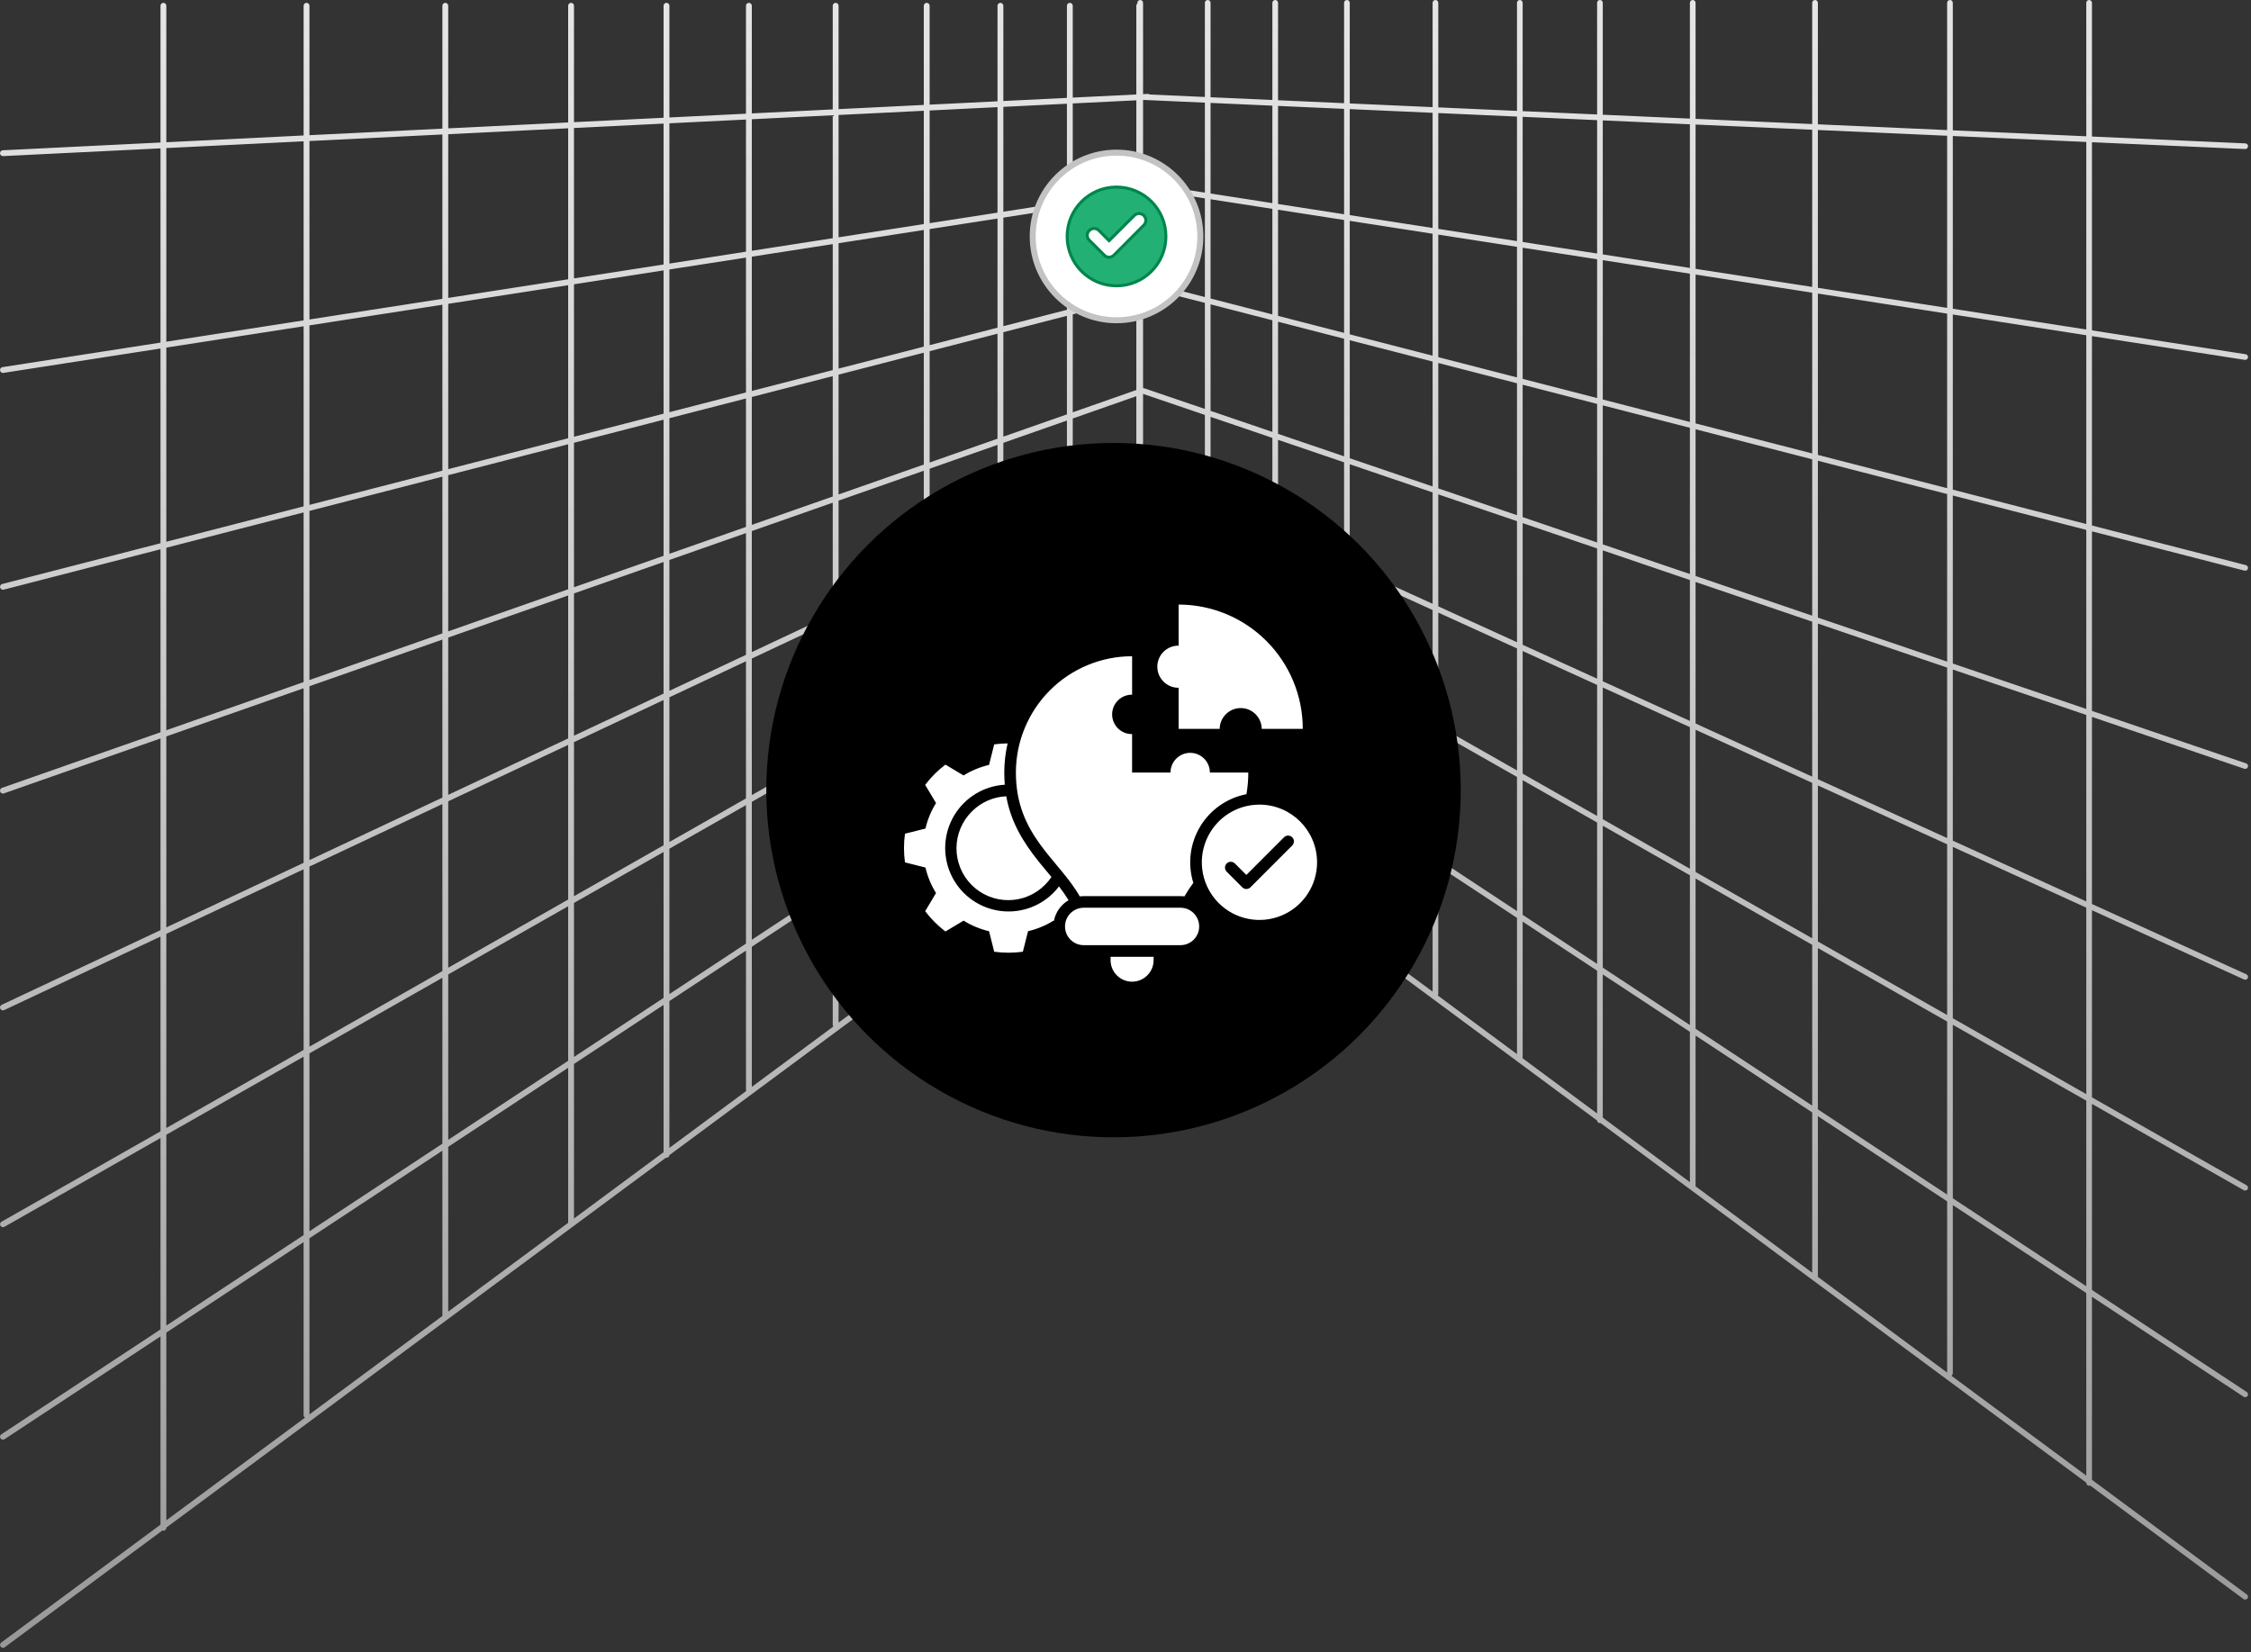
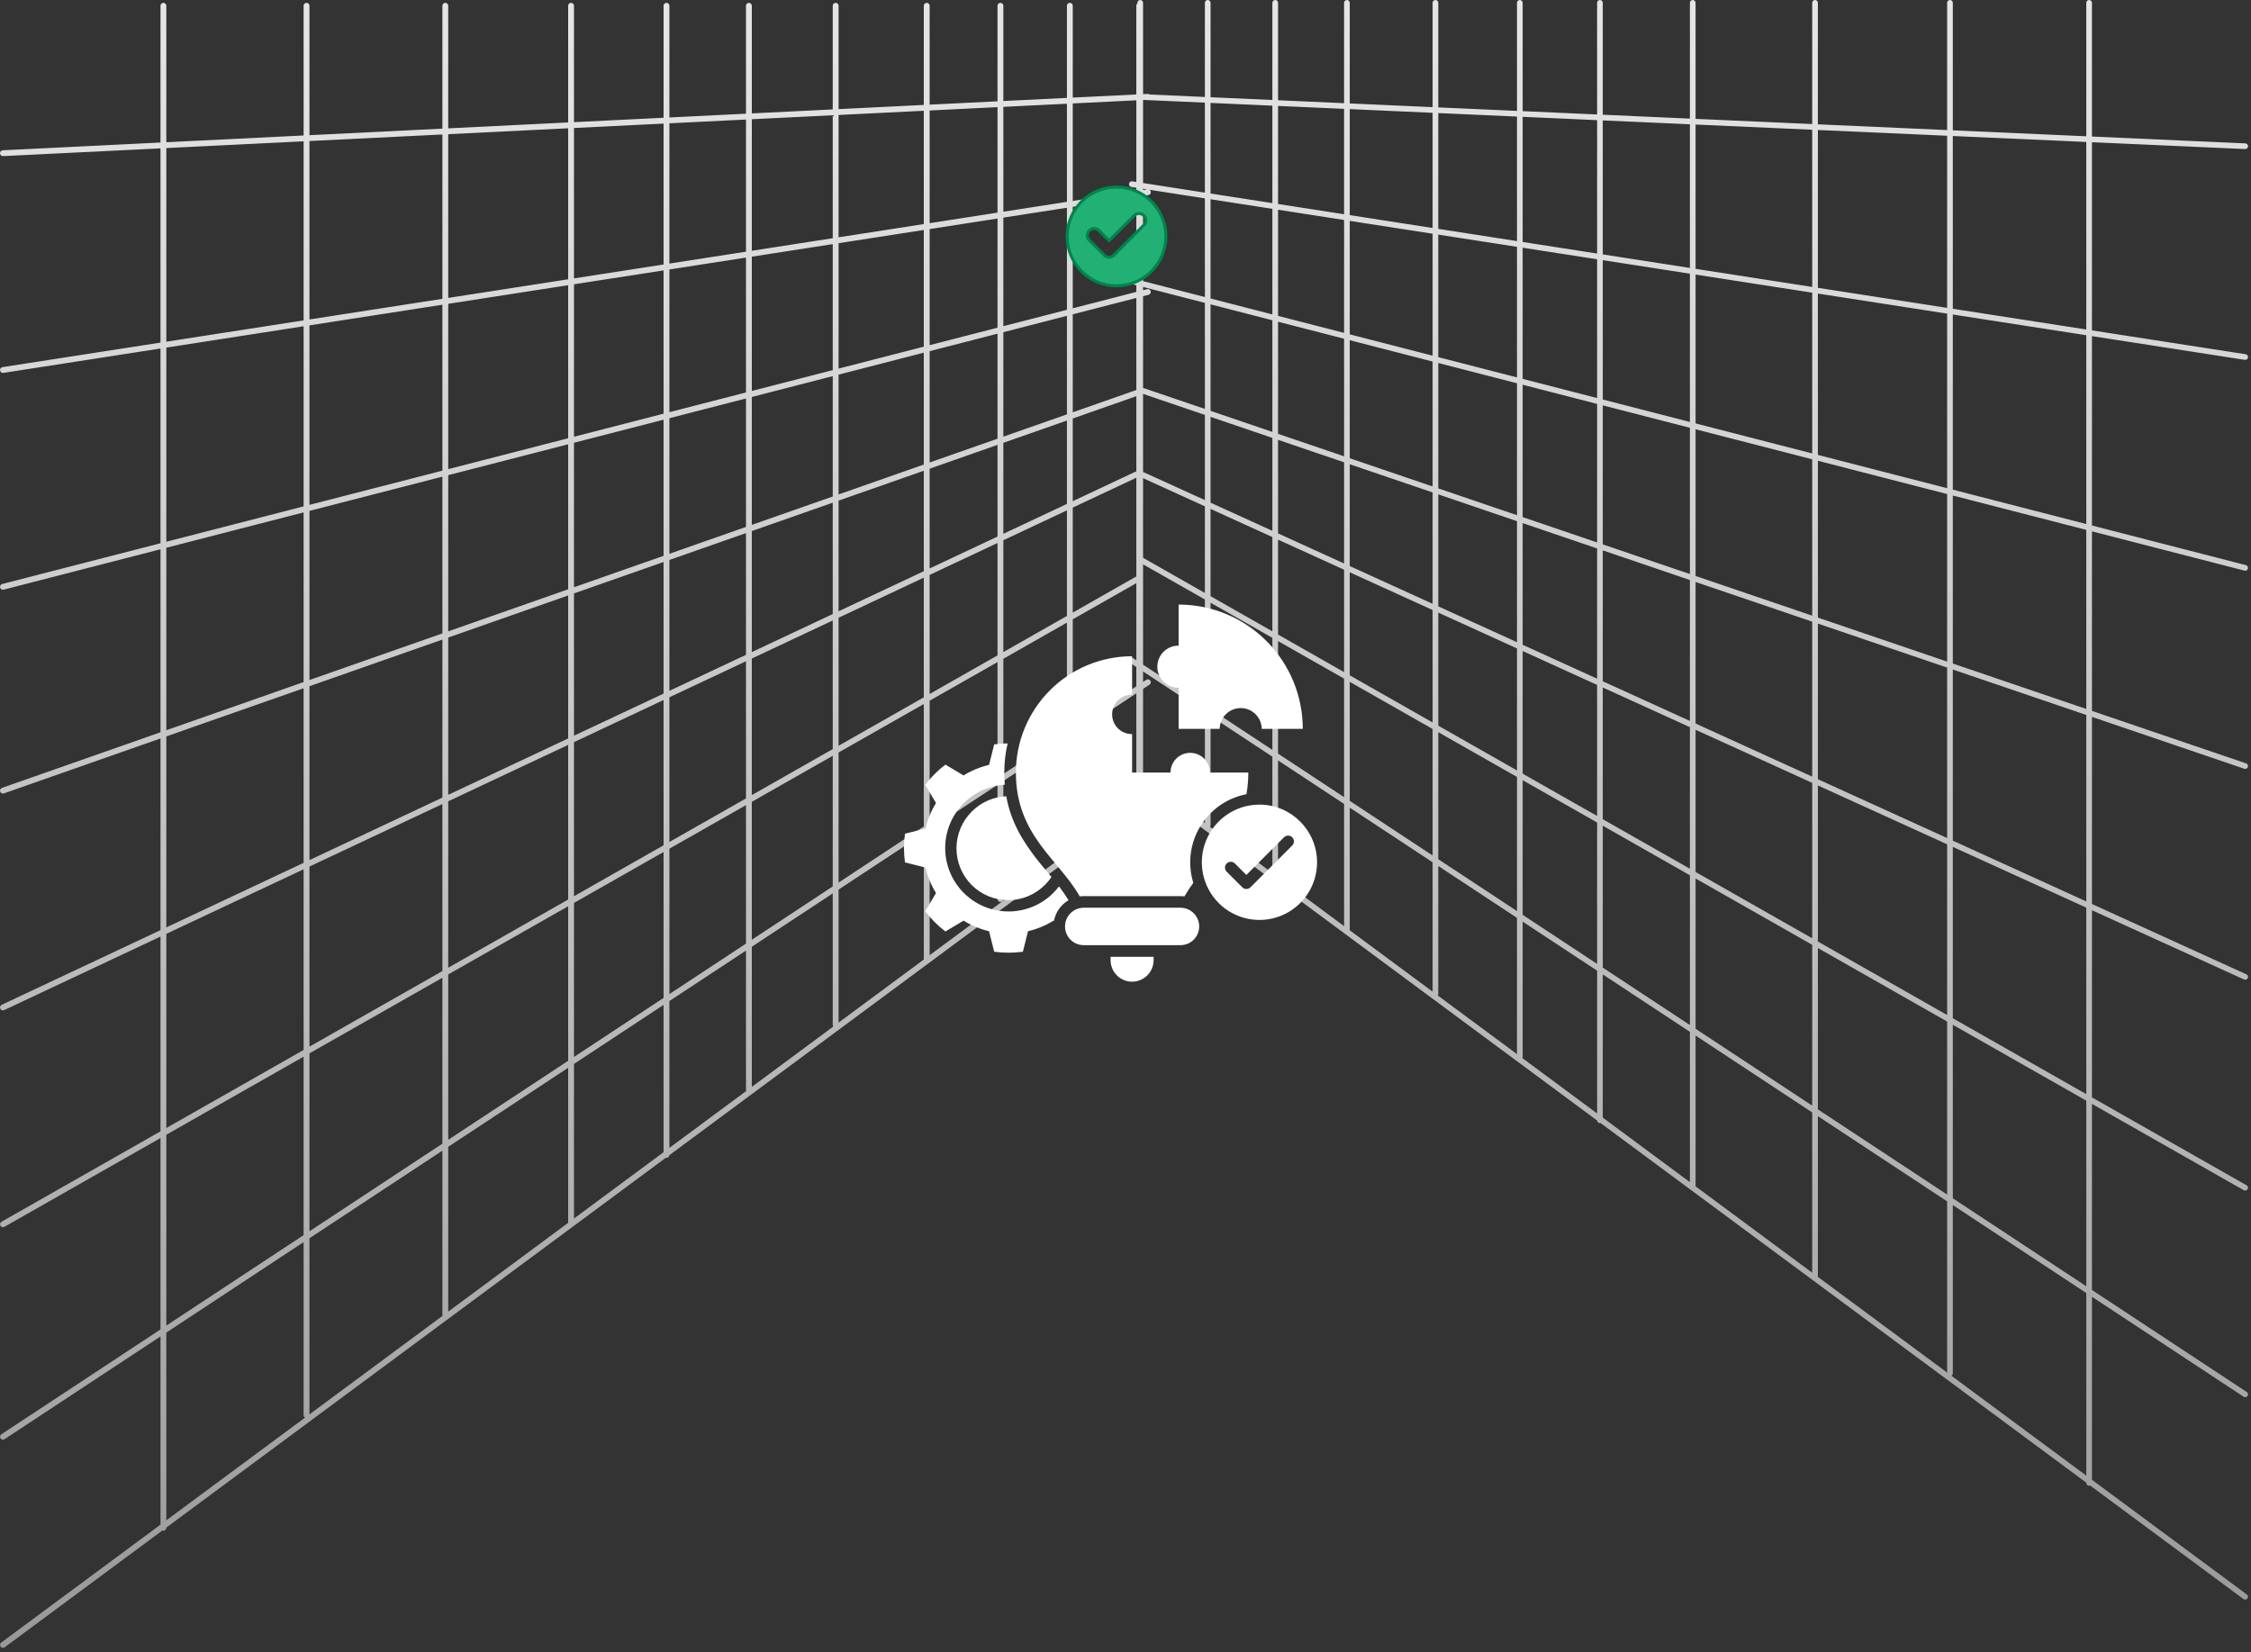
<svg xmlns="http://www.w3.org/2000/svg" width="376" height="276" viewBox="0 0 376 276" fill="none">
  <rect x="0" y="0" width="376" height="276" fill="#333333" stroke="none" />
  <path fill-rule="evenodd" clip-rule="evenodd" d="M348.96 0C349.222 0 349.434 0.212 349.434 0.474V22.81L375.056 23.953C375.317 23.966 375.518 24.188 375.505 24.45C375.493 24.711 375.27 24.912 375.009 24.899L349.434 23.759V55.193L375.102 59.179C375.36 59.219 375.537 59.462 375.497 59.72C375.457 59.979 375.215 60.156 374.956 60.116L349.434 56.152V87.789L375.147 94.412C375.401 94.477 375.553 94.736 375.488 94.989C375.423 95.242 375.164 95.395 374.911 95.329L349.434 88.767V118.763L375.19 127.532C375.437 127.619 375.566 127.89 375.479 128.136C375.392 128.383 375.122 128.513 374.875 128.426L349.434 119.764V151.024L375.227 162.77C375.466 162.878 375.572 163.158 375.464 163.397C375.357 163.635 375.076 163.741 374.838 163.634L349.434 152.065V183.326L375.261 198.013C375.488 198.143 375.568 198.432 375.438 198.66C375.309 198.887 375.02 198.967 374.792 198.837L349.434 184.416V215.506L375.29 232.547C375.508 232.691 375.569 232.985 375.425 233.204C375.281 233.422 374.987 233.482 374.768 233.338L349.434 216.641V247.217L375.308 266.376C375.519 266.531 375.563 266.828 375.407 267.038C375.251 267.249 374.955 267.293 374.744 267.137L349.137 248.176C349.082 248.198 349.023 248.21 348.96 248.21C348.699 248.21 348.487 247.998 348.487 247.736V247.694L267.35 187.616C267.342 187.618 267.333 187.62 267.324 187.621C267.313 187.623 267.303 187.624 267.292 187.625C267.278 187.626 267.264 187.627 267.249 187.627C267.001 187.627 266.797 187.435 266.777 187.192L190.783 130.922V134.258C190.784 134.407 190.715 134.555 190.586 134.65L111.813 192.979C111.792 193.228 111.582 193.424 111.327 193.424C111.31 193.424 111.292 193.423 111.275 193.422C111.258 193.42 111.242 193.417 111.225 193.414L27.783 255.199V255.238C27.783 255.508 27.565 255.726 27.296 255.726C27.233 255.726 27.173 255.714 27.118 255.692L0.784 275.191C0.568 275.351 0.263 275.305 0.103 275.089C-0.057 274.873 -0.012 274.568 0.204 274.408L26.809 254.708V223.263L0.759 240.432C0.534 240.58 0.232 240.518 0.084 240.294C-0.064 240.069 -0.002 239.767 0.222 239.619L26.809 222.096V190.123L0.735 204.951C0.501 205.084 0.204 205.003 0.071 204.769C-0.062 204.535 0.019 204.237 0.253 204.104L26.809 189.002V156.465L0.688 168.75C0.442 168.86 0.154 168.751 0.043 168.506C-0.067 168.26 0.042 167.972 0.287 167.861L26.809 155.389V123.367L0.649 132.544C0.395 132.633 0.117 132.5 0.028 132.246C-0.062 131.992 0.072 131.714 0.325 131.625L26.809 122.334V91.76L0.612 98.508C0.351 98.575 0.086 98.418 0.019 98.158C-0.048 97.897 0.108 97.632 0.369 97.564L26.809 90.754V58.22L0.565 62.296C0.299 62.337 0.05 62.155 0.009 61.889C-0.032 61.623 0.15 61.374 0.416 61.333L26.809 57.234V24.785L0.515 26.079C0.246 26.093 0.017 25.885 0.004 25.617C-0.009 25.348 0.198 25.119 0.467 25.106L26.809 23.809V0.962C26.809 0.693 27.027 0.475 27.296 0.475C27.565 0.475 27.783 0.693 27.783 0.962V23.761L50.715 22.632V0.962C50.715 0.693 50.933 0.475 51.202 0.475C51.471 0.475 51.69 0.693 51.69 0.962V22.584L73.895 21.49V0.962C73.895 0.693 74.113 0.475 74.382 0.475C74.651 0.475 74.869 0.693 74.869 0.962V21.442L94.903 20.456V0.962C94.903 0.693 95.121 0.475 95.39 0.475C95.659 0.475 95.877 0.693 95.877 0.962V20.408L110.84 19.671V0.962C110.84 0.693 111.058 0.475 111.327 0.475C111.596 0.475 111.815 0.693 111.815 0.962V19.623L124.606 18.993V0.962C124.606 0.693 124.824 0.475 125.093 0.475C125.362 0.475 125.581 0.693 125.581 0.962V18.945L139.098 18.279V0.962C139.098 0.693 139.316 0.475 139.585 0.475C139.854 0.475 140.072 0.693 140.072 0.962V18.232L154.309 17.53V0.962C154.309 0.693 154.527 0.475 154.796 0.475C155.065 0.475 155.283 0.693 155.283 0.962V17.483L166.621 16.924V0.962C166.621 0.693 166.84 0.475 167.109 0.475C167.378 0.475 167.596 0.693 167.596 0.962V16.876L178.215 16.353V0.962C178.215 0.693 178.433 0.475 178.702 0.475C178.971 0.475 179.19 0.693 179.19 0.962V16.305L189.809 15.782V0.962C189.809 0.81 189.878 0.675 189.987 0.586V0.474C189.987 0.212 190.199 0 190.46 0C190.722 0 190.934 0.212 190.934 0.474V15.727L191.717 15.688C191.839 15.682 191.952 15.721 192.04 15.79L201.26 16.201V0.474C201.26 0.212 201.472 0 201.734 0C201.995 0 202.208 0.212 202.208 0.474V16.244L212.533 16.704V0.474C212.533 0.212 212.746 0 213.007 0C213.269 0 213.481 0.212 213.481 0.474V16.747L224.51 17.238V0.474C224.51 0.212 224.722 0 224.984 0C225.245 0 225.458 0.212 225.458 0.474V17.281L239.299 17.898V0.474C239.299 0.212 239.511 0 239.773 0C240.035 0 240.247 0.212 240.247 0.474V17.94L253.393 18.527V0.474C253.393 0.212 253.605 0 253.867 0C254.128 0 254.34 0.212 254.34 0.474V18.569L266.776 19.124V0.474C266.776 0.212 266.988 0 267.249 0C267.511 0 267.723 0.212 267.723 0.474V19.166L282.276 19.815V0.474C282.276 0.212 282.488 0 282.749 0C283.011 0 283.223 0.212 283.223 0.474V19.857L302.705 20.726V0.474C302.705 0.212 302.917 0 303.179 0C303.441 0 303.653 0.212 303.653 0.474V20.768L325.244 21.731V0.474C325.244 0.212 325.456 0 325.718 0C325.98 0 326.192 0.212 326.192 0.474V21.774L348.487 22.768V0.474C348.487 0.212 348.699 0 348.96 0ZM190.934 16.703L191.074 16.696L201.26 17.15V32.181L190.934 30.577V16.703ZM190.934 49.486L191.863 49.246C192.123 49.179 192.28 48.914 192.213 48.653C192.146 48.392 191.88 48.236 191.62 48.303L190.934 48.479V47.942L201.26 50.601V68.317L191.11 64.861C191.052 64.841 190.992 64.832 190.934 64.834V49.486ZM190.934 115.089L192.009 114.381C192.234 114.233 192.296 113.93 192.148 113.706C192 113.481 191.698 113.419 191.473 113.567L190.934 113.922V112.175L201.26 118.981V137.5L190.934 129.854V115.089ZM190.934 32.731L191.816 32.594C192.082 32.553 192.264 32.304 192.223 32.038C192.2 31.894 192.118 31.775 192.005 31.703L201.26 33.14V49.623L190.934 46.963V32.731ZM191.605 31.641L190.934 31.745V31.536L191.605 31.641ZM189.809 30.403V16.758L179.19 17.281V33.569L189.809 31.919V31.362L188.981 31.233C188.723 31.193 188.546 30.951 188.586 30.692C188.626 30.434 188.868 30.256 189.127 30.297L189.809 30.403ZM189.809 46.673V32.906L179.19 34.555V51.505L189.809 48.769V47.652L188.936 47.427C188.683 47.362 188.53 47.103 188.595 46.85C188.661 46.596 188.919 46.444 189.172 46.509L189.809 46.673ZM189.809 110.298V97.425L179.19 103.464V121.663L189.809 114.664V111.433L188.793 110.764C188.575 110.62 188.515 110.326 188.659 110.108C188.803 109.889 189.096 109.829 189.315 109.973L189.809 110.298ZM201.26 117.846L190.934 111.04V94.277L201.26 100.149V117.846ZM201.26 99.059L190.934 93.186V79.885L201.26 84.587V99.059ZM191.147 78.94C191.078 78.909 191.005 78.896 190.934 78.899V65.802L201.26 69.318V83.546L191.147 78.94ZM202.208 17.192V32.328L212.533 33.932V17.653L202.208 17.192ZM202.208 33.287V49.867L212.533 52.526V34.891L202.208 33.287ZM202.208 50.845V68.639L212.533 72.155V53.505L202.208 50.845ZM202.208 69.64V83.977L212.533 88.68V73.156L202.208 69.64ZM202.208 85.019V99.598L212.533 105.47V89.721L202.208 85.019ZM202.208 100.688V118.47L212.533 125.276V106.56L202.208 100.688ZM202.208 119.605V137.842C202.208 137.95 202.171 138.05 202.11 138.13L224.51 154.716V134.304L213.481 127.035V145.591C213.481 145.852 213.269 146.064 213.007 146.064C212.746 146.064 212.533 145.852 212.533 145.591V126.411L202.208 119.605ZM224.51 133.17L213.481 125.9V107.099L224.51 113.371V133.17ZM224.51 112.281L213.481 106.009V90.152L224.51 95.175V112.281ZM224.51 94.134L213.481 89.111V73.478L224.51 77.233V94.134ZM224.51 76.232L213.481 72.477V53.749L224.51 56.59V76.232ZM224.51 55.611L213.481 52.77V35.038L224.51 36.751V55.611ZM224.51 35.792L213.481 34.079V17.695L224.51 18.187V35.792ZM225.458 18.229V35.939L239.299 38.089V18.847L225.458 18.229ZM225.458 36.898V55.855L239.299 59.421V39.048L225.458 36.898ZM225.458 56.834V76.555L239.299 81.267V60.399L225.458 56.834ZM225.458 77.556V94.565L239.299 100.869V82.268L225.458 77.556ZM225.458 95.606V112.82L239.299 120.692V101.91L225.458 95.606ZM225.458 113.91V133.794L239.299 142.917V121.782L225.458 113.91ZM225.458 134.929V155.417L239.299 165.666V144.052L225.458 134.929ZM253.393 176.102L240.155 166.3C240.213 166.222 240.247 166.125 240.247 166.02V144.676L253.393 153.341V176.102ZM253.393 152.206L240.247 143.541V122.321L253.393 129.797V152.206ZM253.393 128.707L240.247 121.231V102.341L253.393 108.328V128.707ZM253.393 107.287L240.247 101.3V82.591L253.393 87.067V107.287ZM253.393 86.066L240.247 81.59V60.643L253.393 64.029V86.066ZM253.393 63.051L240.247 59.665V39.195L253.393 41.236V63.051ZM253.393 40.277L240.247 38.236V18.889L253.393 19.475V40.277ZM254.34 19.517V40.425L266.776 42.356V20.072L254.34 19.517ZM254.34 41.383V63.295L266.776 66.498V43.315L254.34 41.383ZM254.34 64.273V86.388L266.776 90.622V67.477L254.34 64.273ZM254.34 87.389V107.718L266.776 113.381V91.623L254.34 87.389ZM254.34 108.76V129.246L266.776 136.318V114.423L254.34 108.76ZM254.34 130.336V152.831L266.776 161.026V137.408L254.34 130.336ZM254.34 153.965V176.586C254.34 176.653 254.326 176.717 254.301 176.775L266.776 186.012V162.161L254.34 153.965ZM282.276 197.489L267.723 186.713V162.786L282.276 172.377V197.489ZM282.276 171.242L267.723 161.651V137.947L282.276 146.223V171.242ZM282.276 145.133L267.723 136.857V114.854L282.276 121.481V145.133ZM282.276 120.44L267.723 113.813V91.945L282.276 96.9V120.44ZM282.276 95.899L267.723 90.944V67.721L282.276 71.469V95.899ZM282.276 70.49L267.723 66.742V43.462L282.276 45.722V70.49ZM282.276 44.763L267.723 42.503V20.114L282.276 20.763V44.763ZM283.223 20.806V44.91L302.705 47.936V21.675L283.223 20.806ZM283.223 45.869V70.734L302.705 75.752V48.895L283.223 45.869ZM283.223 71.713V96.222L302.705 102.854V76.731L283.223 71.713ZM283.223 97.222V120.872L302.705 129.744V103.855L283.223 97.222ZM283.223 121.913V145.672L302.705 156.751V130.785L283.223 121.913ZM283.223 146.762V171.867L302.705 184.707V157.841L283.223 146.762ZM283.223 173.002V198.19L302.705 212.616V185.842L283.223 173.002ZM325.244 229.305L303.644 213.311C303.646 213.299 303.648 213.287 303.65 213.275C303.652 213.256 303.653 213.237 303.653 213.218V186.467L325.244 200.698V229.305ZM325.244 199.563L303.653 185.332V158.38L325.244 170.659V199.563ZM325.244 169.569L303.653 157.29V131.217L325.244 141.049V169.569ZM325.244 140.008L303.653 130.175V104.178L325.244 111.529V140.008ZM325.244 110.528L303.653 103.177V76.975L325.244 82.537V110.528ZM325.244 81.558L303.653 75.997V49.042L325.244 52.395V81.558ZM325.244 51.436L303.653 48.083V21.717L325.244 22.68V51.436ZM326.192 22.722V51.583L348.487 55.046V23.716L326.192 22.722ZM326.192 52.542V81.802L348.487 87.545V56.005L326.192 52.542ZM326.192 82.781V110.85L348.487 118.441V88.523L326.192 82.781ZM326.192 111.851V140.44L348.487 150.592V119.442L326.192 111.851ZM326.192 141.481V170.108L348.487 182.787V151.634L326.192 141.481ZM326.192 171.198V200.187L348.487 214.881V183.877L326.192 171.198ZM326.192 201.322V229.42C326.192 229.596 326.096 229.749 325.954 229.831L348.487 246.515V216.016L326.192 201.322ZM189.809 65.173V49.776L179.19 52.511V68.88L189.681 65.2C189.723 65.185 189.766 65.176 189.809 65.173ZM189.809 78.769V66.188L179.19 69.913V83.727L189.643 78.811C189.697 78.786 189.753 78.773 189.809 78.769ZM189.809 96.303V79.809L179.19 84.803V102.343L189.809 96.303ZM189.809 134.013V115.831L179.19 122.83V141.876L189.809 134.013ZM178.316 142.523L155.283 159.578V138.587L166.621 131.114V150.195C166.621 150.465 166.84 150.683 167.109 150.683C167.378 150.683 167.596 150.465 167.596 150.195V130.471L178.215 123.472V142.227C178.215 142.338 178.253 142.441 178.316 142.523ZM178.215 122.305L167.596 129.304V110.057L178.215 104.018V122.305ZM178.215 102.897L167.596 108.936V90.256L178.215 85.262V102.897ZM178.215 84.185L167.596 89.179V73.98L178.215 70.255V84.185ZM178.215 69.222L167.596 72.947V55.497L178.215 52.762V69.222ZM178.215 51.755L167.596 54.491V36.355L178.215 34.706V51.755ZM178.215 33.72L167.596 35.369V17.852L178.215 17.329V33.72ZM166.621 35.521V17.9L155.283 18.458V37.281L166.621 35.521ZM166.621 54.742V36.507L155.283 38.268V57.662L166.621 54.742ZM166.621 73.289V55.748L155.283 58.668V77.266L166.621 73.289ZM166.621 89.637V74.322L155.283 78.299V94.969L166.621 89.637ZM166.621 109.49V90.714L155.283 96.046V115.938L166.621 109.49ZM166.621 129.947V110.611L155.283 117.059V137.419L166.621 129.947ZM154.309 160.3L140.072 170.841V148.612L154.309 139.229V160.3ZM154.309 138.062L140.072 147.445V125.71L154.309 117.614V138.062ZM154.309 116.492L140.072 124.589V103.2L154.309 96.504V116.492ZM154.309 95.428L140.072 102.123V83.635L154.309 78.641V95.428ZM154.309 77.608L140.072 82.602V62.586L154.309 58.919V77.608ZM154.309 57.913L140.072 61.58V40.63L154.309 38.419V57.913ZM154.309 37.433L140.072 39.644V19.207L154.309 18.506V37.433ZM139.098 39.795V19.255L125.581 19.921V41.894L139.098 39.795ZM139.098 61.831V40.781L125.581 42.881V65.313L139.098 61.831ZM139.098 82.944V62.837L125.581 66.319V87.686L139.098 82.944ZM139.098 102.581V83.977L125.581 88.719V108.938L139.098 102.581ZM139.098 125.143V103.658L125.581 110.015V132.83L139.098 125.143ZM139.098 148.087V126.264L125.581 133.951V156.996L139.098 148.087ZM139.098 171.204V149.254L125.581 158.163V181.572L139.193 171.493C139.133 171.412 139.098 171.312 139.098 171.204ZM124.606 19.969V42.046L111.815 44.032V20.599L124.606 19.969ZM124.606 43.032V65.564L111.815 68.859V45.019L124.606 43.032ZM124.606 66.57V88.028L111.815 92.515V69.865L124.606 66.57ZM124.606 89.06V109.396L111.815 115.412V93.547L124.606 89.06ZM124.606 110.473V133.385L111.815 140.659V116.489L124.606 110.473ZM124.606 134.506V157.639L111.815 166.069V141.78L124.606 134.506ZM124.606 158.806V182.07C124.606 182.139 124.62 182.205 124.646 182.264L111.815 191.765V167.236L124.606 158.806ZM95.877 203.566L110.84 192.486V167.879L95.877 177.741V203.566ZM95.877 176.574L110.84 166.712V142.334L95.877 150.844V176.574ZM95.877 149.723L110.84 141.213V116.947L95.877 123.984V149.723ZM95.877 122.907L110.84 115.87V93.889L95.877 99.138V122.907ZM95.877 98.106L110.84 92.857V70.116L95.877 73.97V98.106ZM95.877 72.964L110.84 69.11V45.17L95.877 47.494V72.964ZM95.877 46.507L110.84 44.184V20.647L95.877 21.383V46.507ZM94.903 21.431V46.659L74.869 49.77V22.418L94.903 21.431ZM94.903 47.645V73.215L74.869 78.375V50.756L94.903 47.645ZM94.903 74.221V98.447L74.869 105.475V79.381L94.903 74.221ZM94.903 99.48V123.365L74.869 132.787V106.508L94.903 99.48ZM94.903 124.442V150.277L74.869 161.67V133.863L94.903 124.442ZM94.903 151.398V177.216L74.869 190.42V162.791L94.903 151.398ZM94.903 178.383V204.287L74.869 219.121V191.587L94.903 178.383ZM51.69 236.285L73.904 219.836C73.901 219.821 73.899 219.806 73.897 219.79C73.896 219.78 73.896 219.77 73.895 219.76C73.895 219.754 73.895 219.747 73.895 219.741V192.229L51.69 206.864V236.285ZM51.69 205.697L73.895 191.062V163.345L51.69 175.973V205.697ZM51.69 174.852L73.895 162.224V134.322L51.69 144.764V174.852ZM51.69 143.688L73.895 133.245V106.85L51.69 114.639V143.688ZM51.69 113.606L73.895 105.817V79.632L51.69 85.352V113.606ZM51.69 84.345L73.895 78.626V50.907L51.69 54.356V84.345ZM51.69 53.37L73.895 49.921V22.466L51.69 23.559V53.37ZM50.715 23.607V53.521L27.783 57.083V24.736L50.715 23.607ZM50.715 54.507V84.596L27.783 90.503V58.069L50.715 54.507ZM50.715 85.603V113.948L27.783 121.992V91.509L50.715 85.603ZM50.715 114.981V144.146L27.783 154.93V123.025L50.715 114.981ZM50.715 145.223V175.406L27.783 188.448V156.007L50.715 145.223ZM50.715 176.528V206.339L27.783 221.453V189.569L50.715 176.528ZM50.715 207.507V236.403C50.715 236.584 50.813 236.741 50.959 236.826L27.783 253.986V222.621L50.715 207.507Z" fill="url(#paint0_linear_478_4681)" />
-   <circle cx="186" cy="132" r="58" fill="black" />
-   <circle cx="186.5" cy="39.5" r="14" fill="white" stroke="#C3C3C3" />
-   <path d="M186.5 31.25C191.055 31.25 194.75 34.945 194.75 39.5C194.75 44.055 191.055 47.75 186.5 47.75C181.945 47.75 178.25 44.055 178.25 39.5C178.25 34.945 181.945 31.25 186.5 31.25ZM190.98 35.933C190.559 35.587 189.966 35.587 189.545 35.933L189.458 36.012L185.261 40.209L183.561 38.509C183.137 38.085 182.489 38.059 182.037 38.43L181.949 38.509C181.526 38.932 181.499 39.581 181.87 40.032L181.949 40.119L184.464 42.634C184.676 42.863 184.973 42.973 185.261 42.973C185.526 42.973 185.783 42.867 185.978 42.706L186.057 42.634H186.058L191.05 37.622L191.051 37.623C191.474 37.2 191.5 36.554 191.148 36.103L191.073 36.017L191.068 36.012L190.98 35.933Z" fill="#22B074" stroke="#00854D" stroke-width="0.5" />
+   <path d="M186.5 31.25C191.055 31.25 194.75 34.945 194.75 39.5C194.75 44.055 191.055 47.75 186.5 47.75C181.945 47.75 178.25 44.055 178.25 39.5C178.25 34.945 181.945 31.25 186.5 31.25ZM190.98 35.933C190.559 35.587 189.966 35.587 189.545 35.933L189.458 36.012L185.261 40.209L183.561 38.509C183.137 38.085 182.489 38.059 182.037 38.43C181.526 38.932 181.499 39.581 181.87 40.032L181.949 40.119L184.464 42.634C184.676 42.863 184.973 42.973 185.261 42.973C185.526 42.973 185.783 42.867 185.978 42.706L186.057 42.634H186.058L191.05 37.622L191.051 37.623C191.474 37.2 191.5 36.554 191.148 36.103L191.073 36.017L191.068 36.012L190.98 35.933Z" fill="#22B074" stroke="#00854D" stroke-width="0.5" />
  <path fill-rule="evenodd" clip-rule="evenodd" d="M178.487 150.392C177.209 151.134 176.319 152.394 176.047 153.846L175.977 153.803C174.665 154.62 173.225 155.217 171.718 155.567L171.33 157.116L170.856 159L170.853 158.997C169.266 159.216 167.657 159.216 166.069 158.997L165.597 157.116L165.209 155.57C163.703 155.217 162.263 154.618 160.948 153.8L159.584 154.618L157.918 155.613H157.921C157.282 155.13 156.678 154.602 156.112 154.035C155.549 153.468 155.021 152.864 154.538 152.227L155.533 150.559L156.35 149.194V149.197C155.533 147.88 154.937 146.439 154.587 144.931L153.042 144.542L151.164 144.07C150.945 142.481 150.945 140.87 151.164 139.28L153.042 138.805L154.587 138.417C154.937 136.909 155.533 135.468 156.352 134.154L155.533 132.788L154.538 131.121V131.123C155.021 130.484 155.549 129.879 156.112 129.313C156.678 128.746 157.282 128.22 157.921 127.737L159.587 128.733L160.951 129.548L160.948 129.545C162.263 128.73 163.703 128.136 165.209 127.783L165.597 126.237L166.069 124.353V124.356C166.813 124.253 167.56 124.199 168.309 124.194C167.94 125.789 167.751 127.424 167.751 129.062C167.751 129.761 167.783 130.443 167.837 131.094C164.363 131.301 161.215 133.204 159.412 136.183C157.608 139.162 157.385 142.839 158.81 146.015C160.236 149.194 163.128 151.466 166.552 152.097C169.975 152.726 173.487 151.633 175.947 149.172C176.287 148.829 176.602 148.465 176.894 148.082C177.468 148.821 177.999 149.593 178.487 150.392ZM162.349 135.554C160.705 137.173 159.778 139.381 159.767 141.688C159.759 143.997 160.67 146.213 162.301 147.845C163.929 149.475 166.144 150.39 168.449 150.379C170.753 150.371 172.961 149.44 174.578 147.794C174.969 147.403 175.325 146.974 175.632 146.512C174.969 145.711 174.292 144.92 173.654 144.127C170.756 140.544 168.824 137.187 168.085 133.032V133.029C165.923 133.121 163.878 134.022 162.349 135.554ZM185.507 160.452C185.534 162.419 187.135 164 189.1 164C191.065 164 192.666 162.419 192.696 160.452V159.842H185.507L185.507 160.452ZM181.022 149.71H197.184C197.405 149.707 197.626 149.723 197.844 149.753C198.294 148.97 198.787 148.217 199.329 147.494C198.353 144.345 198.766 140.929 200.458 138.104C202.151 135.276 204.968 133.304 208.2 132.68C208.41 131.485 208.515 130.274 208.51 129.062H202.092H202.095C202.095 127.243 200.623 125.77 198.806 125.77C196.99 125.77 195.518 127.243 195.518 129.062H189.1V122.637H189.103C188.222 122.651 187.373 122.308 186.747 121.69C186.119 121.072 185.766 120.228 185.766 119.345C185.766 118.466 186.119 117.621 186.747 117.003C187.373 116.383 188.222 116.043 189.103 116.056V109.632C183.955 109.632 179.017 111.68 175.378 115.322C171.737 118.968 169.691 123.908 169.691 129.062C169.691 139.537 176.804 143.52 180.362 149.753C180.58 149.723 180.801 149.707 181.022 149.71ZM197.184 151.647H181.022C179.297 151.647 177.898 153.047 177.898 154.774C177.898 156.499 179.297 157.899 181.022 157.899H197.184C198.909 157.899 200.307 156.499 200.307 154.774C200.307 153.047 198.909 151.647 197.184 151.647ZM196.876 114.899V121.761H203.731C203.758 119.837 205.324 118.291 207.245 118.291C209.167 118.291 210.73 119.837 210.757 121.761H217.612C217.612 116.253 215.428 110.976 211.539 107.082C207.65 103.188 202.378 101 196.876 101V107.864C195.938 107.851 195.03 108.215 194.362 108.876C193.69 109.537 193.316 110.439 193.316 111.38C193.316 112.322 193.691 113.223 194.362 113.884C195.03 114.545 195.938 114.912 196.876 114.899ZM220 144.051C220 147.948 217.658 151.463 214.059 152.953C210.464 154.445 206.324 153.622 203.569 150.868C200.817 148.113 199.992 143.968 201.483 140.369C202.971 136.766 206.48 134.419 210.375 134.419C215.685 134.427 219.987 138.733 220 144.051ZM215.849 139.874C215.666 139.694 215.421 139.591 215.162 139.591C214.906 139.591 214.66 139.694 214.477 139.874L208.186 146.17L206.273 144.254V144.256C205.895 143.876 205.281 143.876 204.903 144.256C204.523 144.634 204.523 145.249 204.901 145.627L207.502 148.231C207.682 148.412 207.93 148.517 208.186 148.517C208.445 148.517 208.69 148.412 208.874 148.231L215.849 141.248C216.226 140.868 216.226 140.255 215.849 139.874Z" fill="white" />
  <defs>
    <linearGradient id="paint0_linear_478_4681" x1="187.753" y1="0" x2="187.753" y2="275.286" gradientUnits="userSpaceOnUse">
      <stop stop-color="#E5E5E5" />
      <stop offset="1" stop-color="white" stop-opacity="0.5" />
    </linearGradient>
  </defs>
</svg>